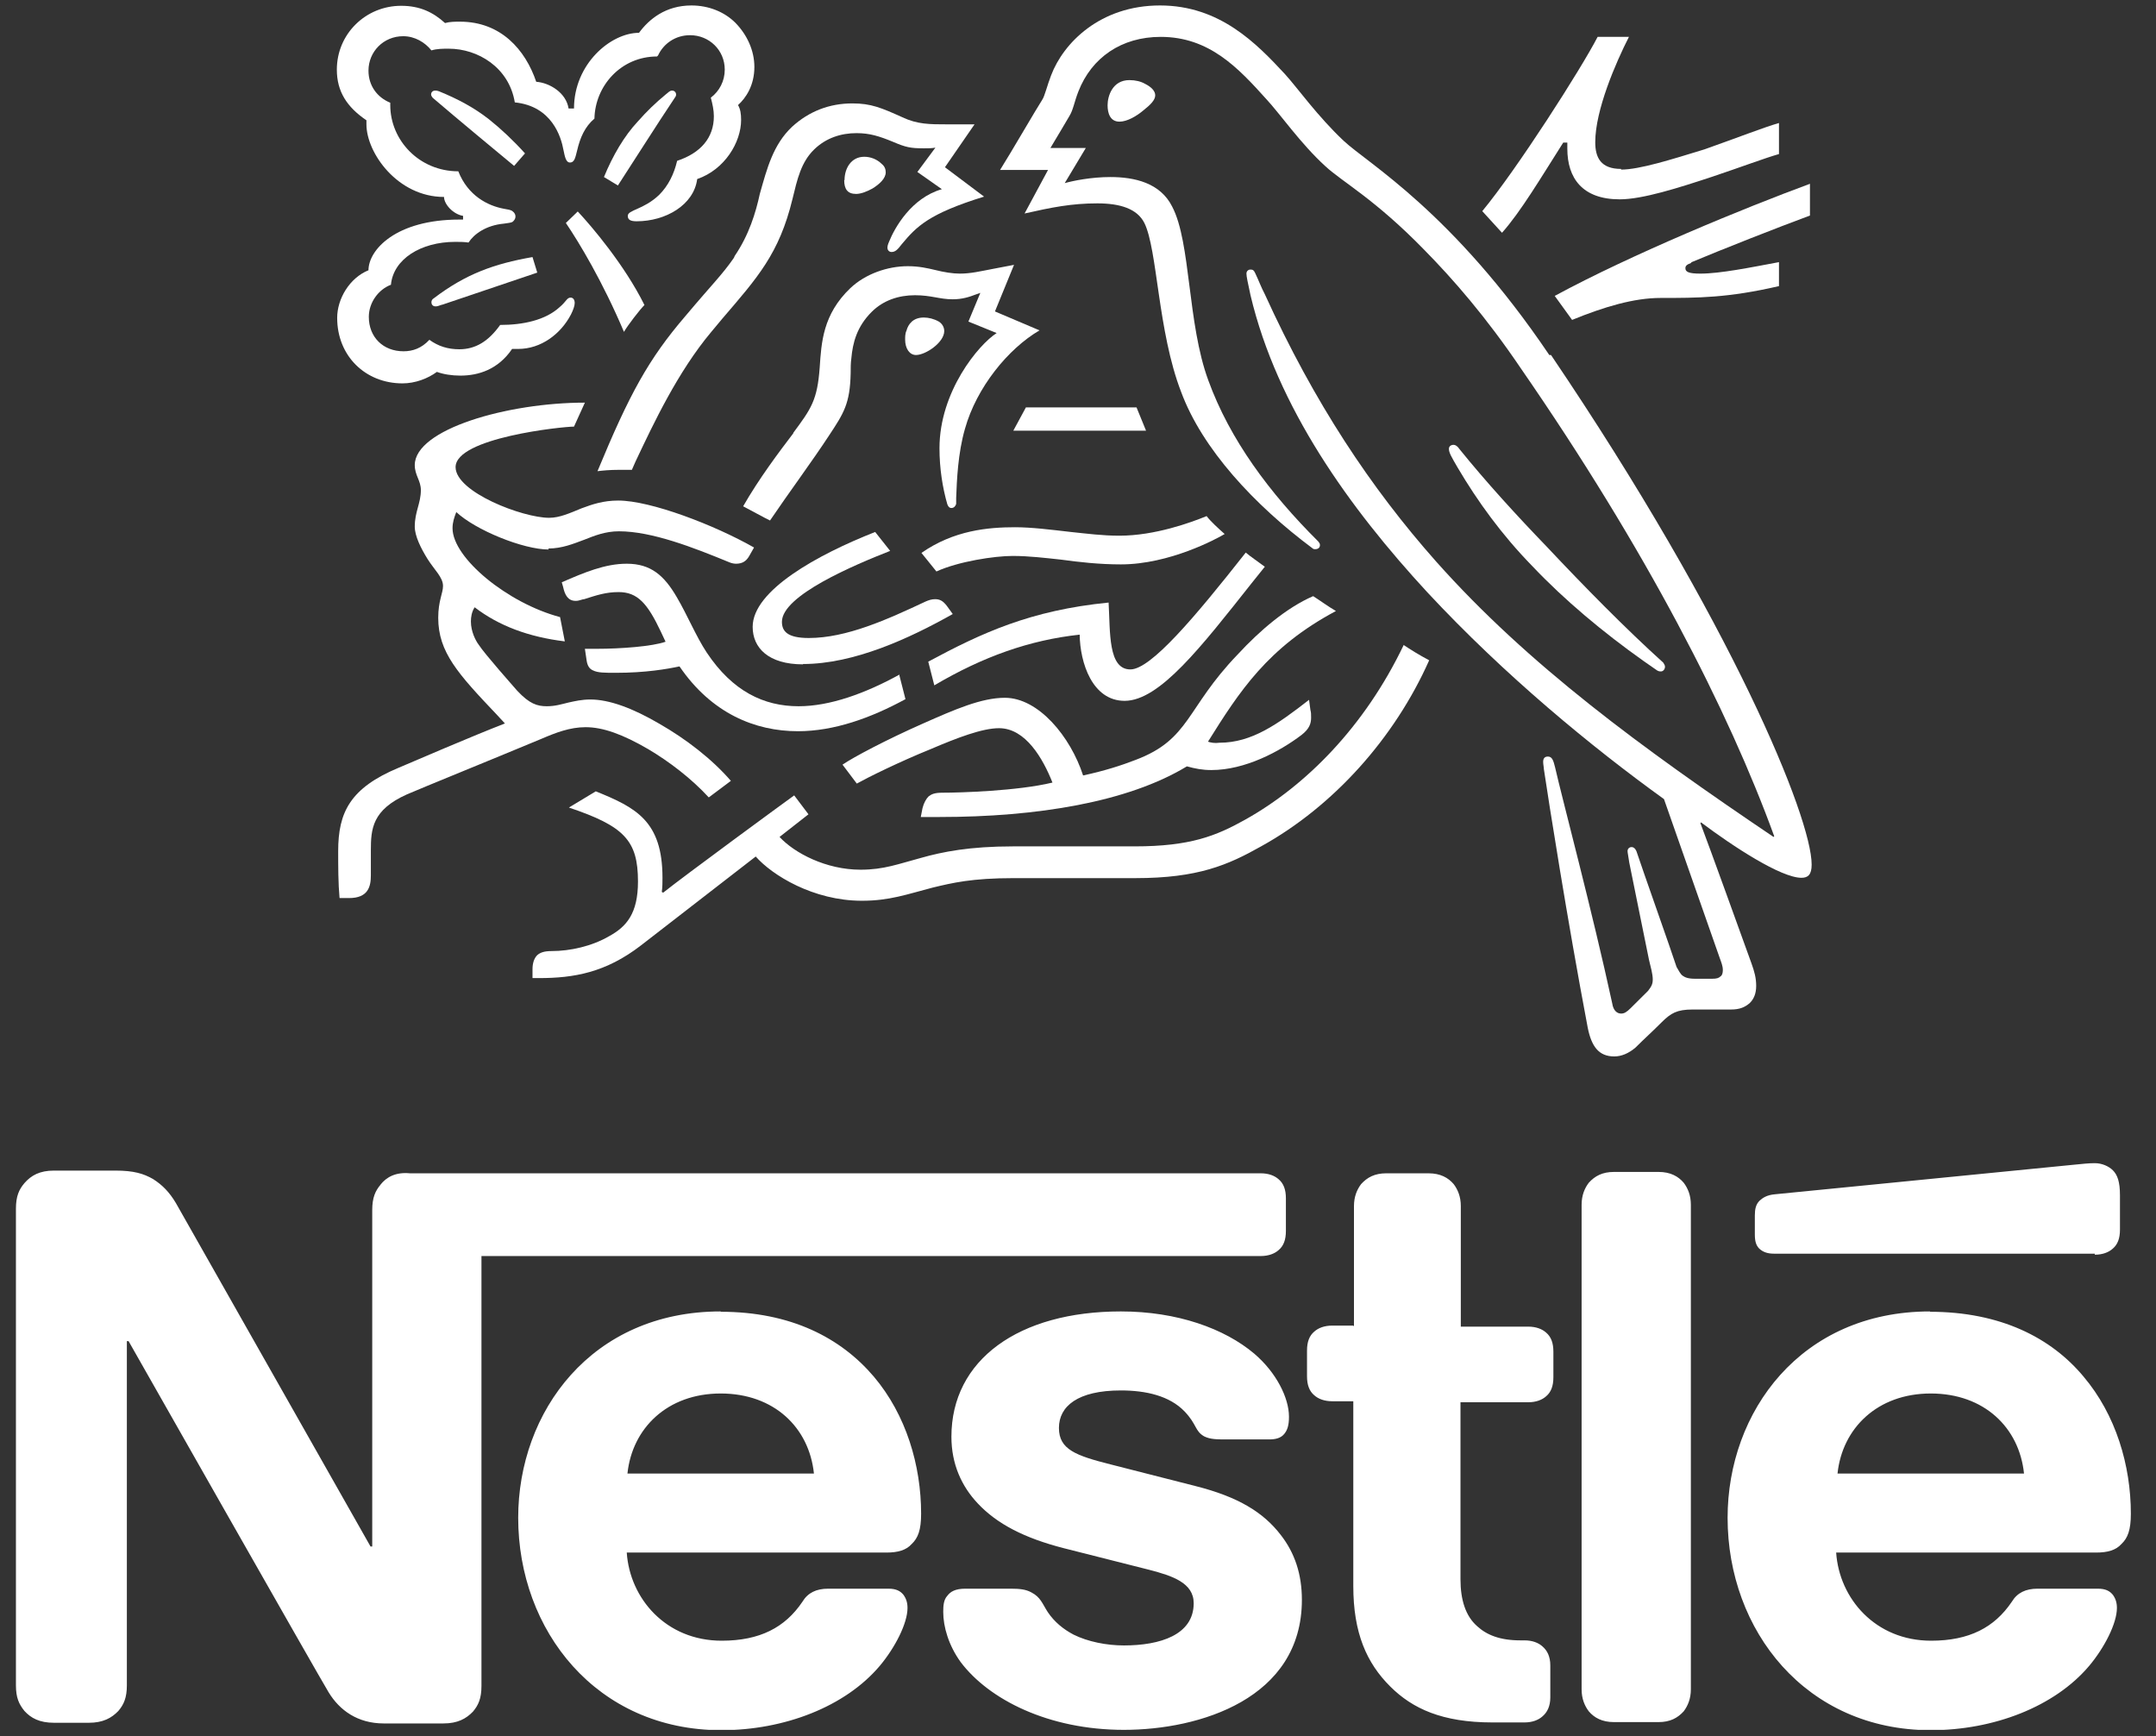
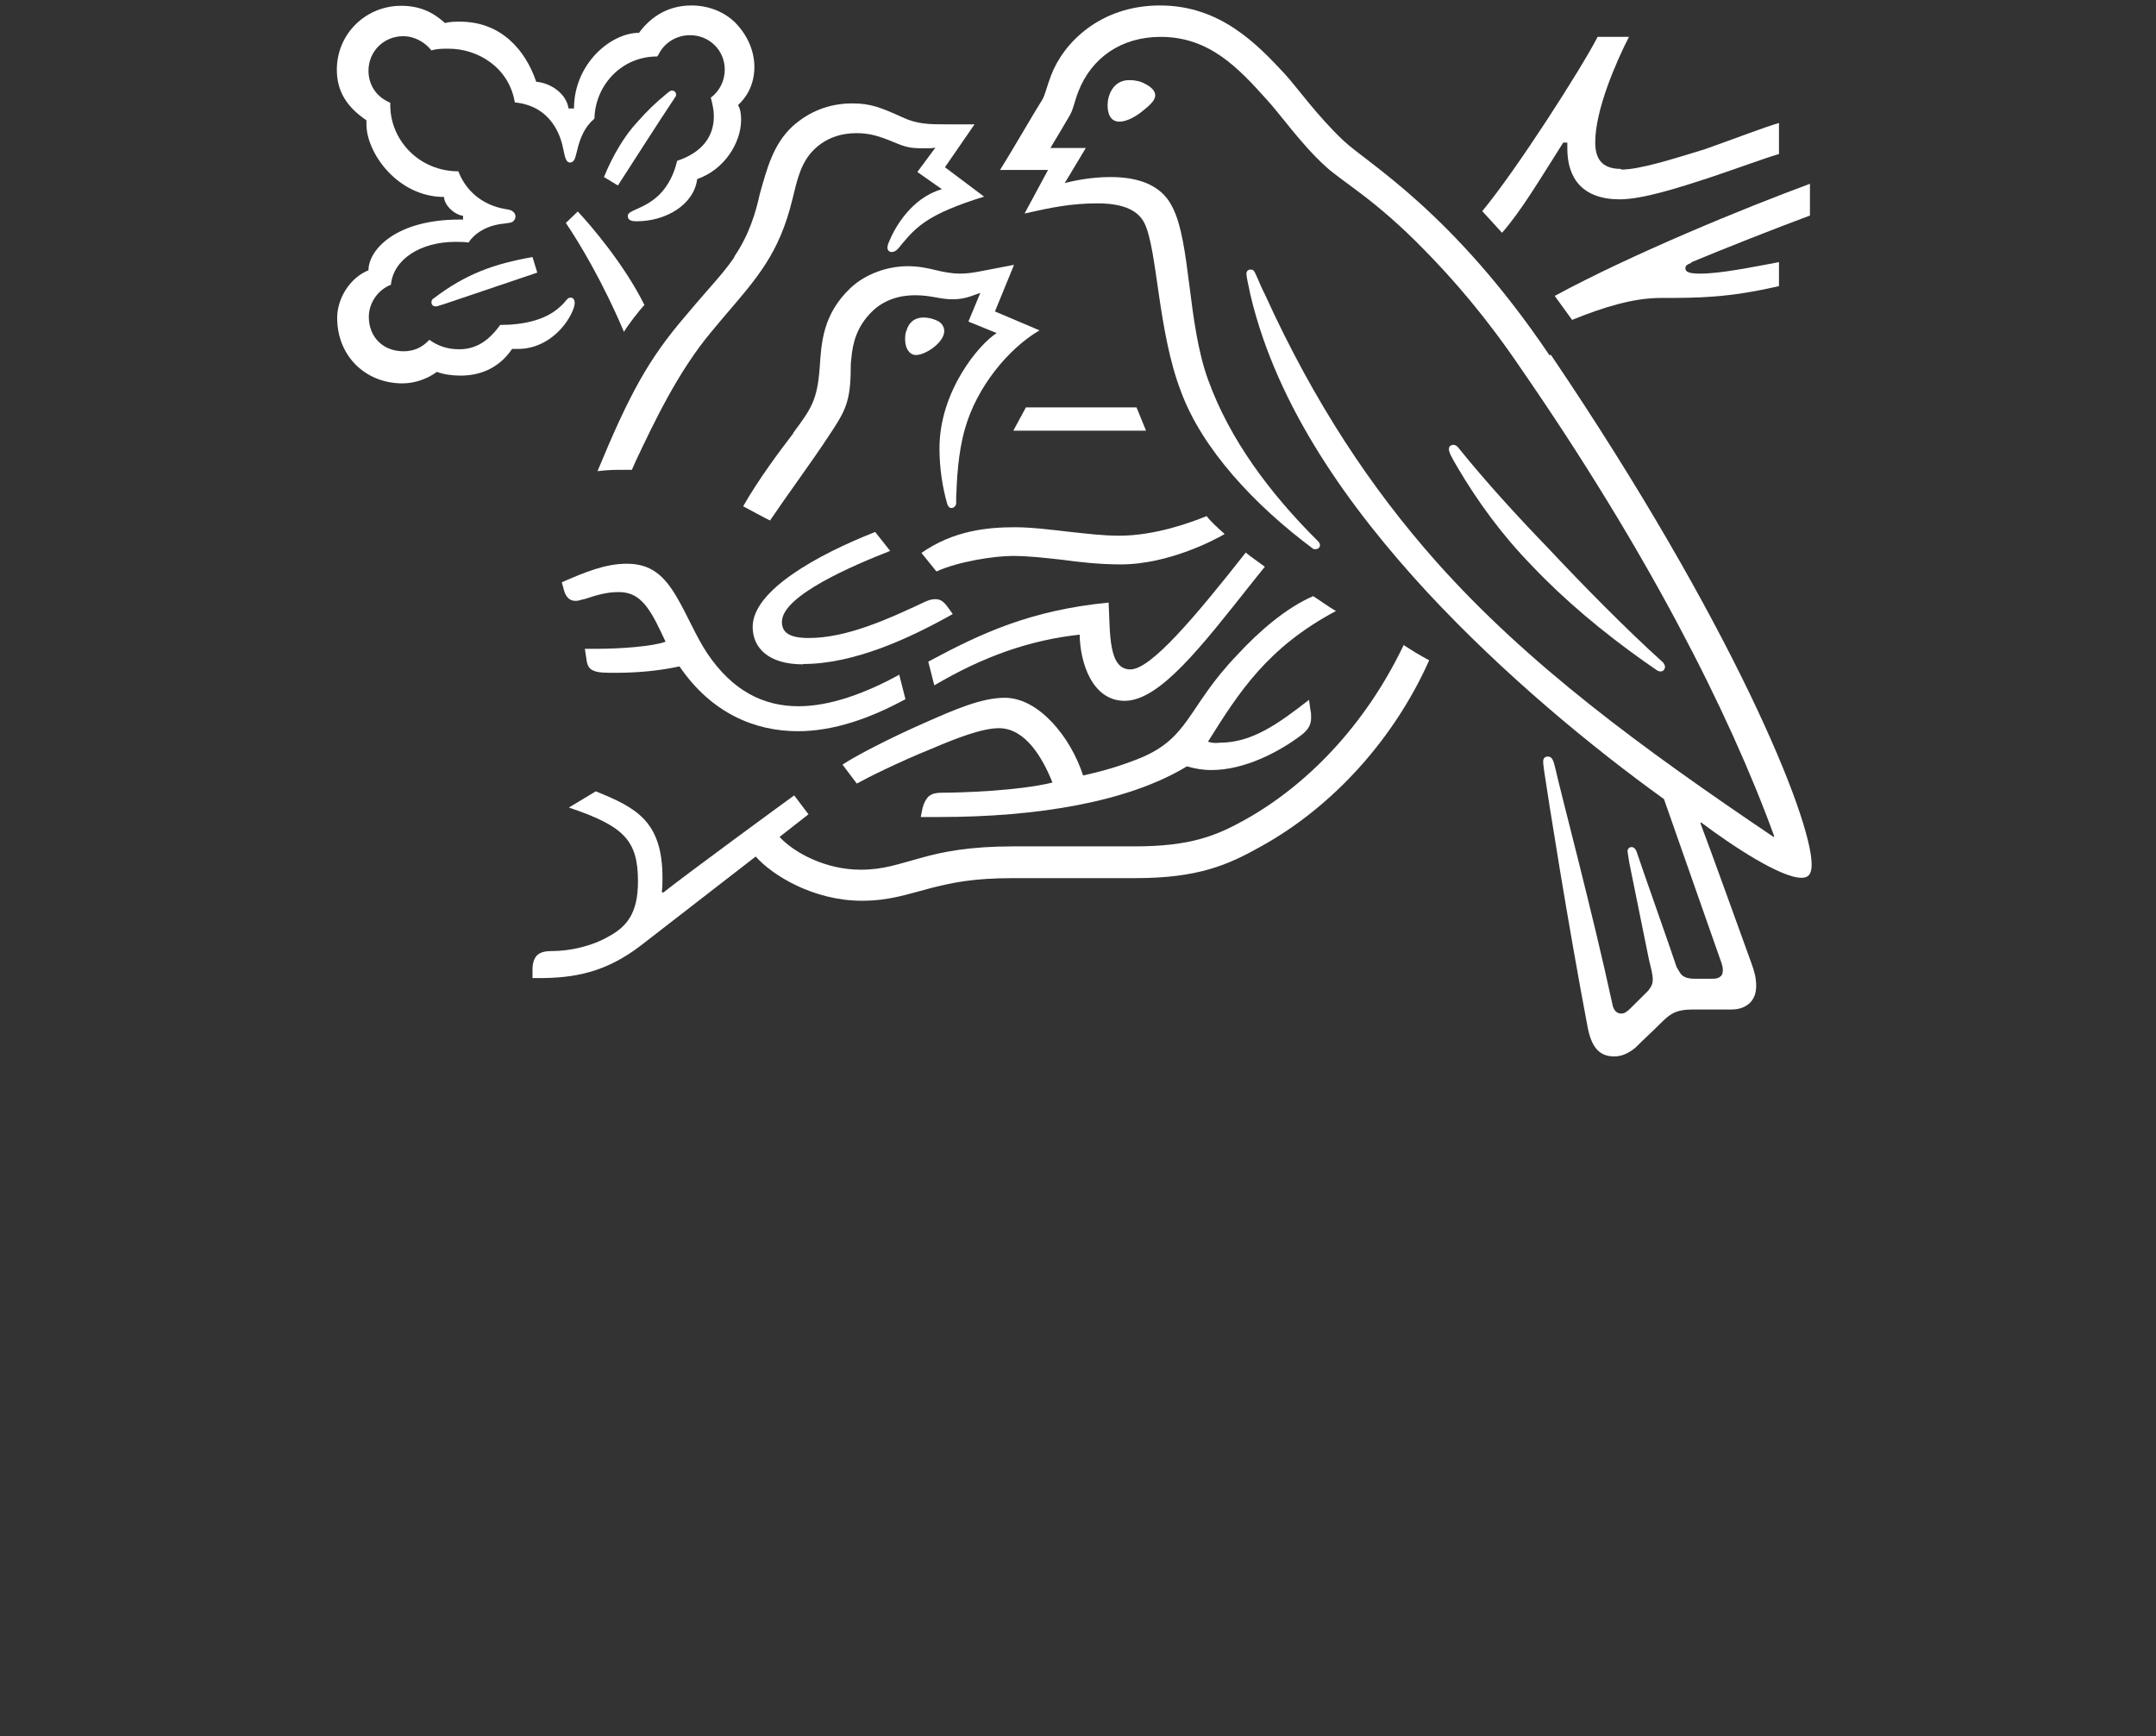
<svg xmlns="http://www.w3.org/2000/svg" width="77" height="62" viewBox="0 0 77 62" fill="none">
  <rect x="0" y="0" width="77" height="62" fill="#333333" stroke="none" />
  <g clip-path="url(#clip0_1_54)">
-     <path d="M13.598 42.302C13.403 42.531 13.294 42.772 13.294 43.218V55.232H13.233C13.233 55.232 6.597 43.52 6.281 42.965C6.05 42.579 5.807 42.326 5.467 42.109C5.127 41.916 4.786 41.807 4.118 41.807H1.93C1.42 41.807 1.116 41.976 0.873 42.254C0.678 42.483 0.569 42.724 0.569 43.17V60.189C0.569 60.635 0.678 60.864 0.873 61.106C1.104 61.359 1.408 61.528 1.93 61.528H3.17C3.68 61.528 3.984 61.359 4.227 61.106C4.422 60.876 4.531 60.635 4.531 60.189V47.898H4.592C4.592 47.898 11.459 59.996 11.738 60.442C12.127 61.081 12.771 61.552 13.707 61.552H15.834C16.344 61.552 16.648 61.383 16.891 61.13C17.085 60.901 17.195 60.659 17.195 60.213V44.859H45.026C45.306 44.859 45.524 44.774 45.67 44.642C45.84 44.497 45.925 44.28 45.925 43.966V42.796C45.925 42.483 45.84 42.266 45.67 42.121C45.524 41.988 45.306 41.904 45.026 41.904H14.643C14.132 41.855 13.804 42.036 13.585 42.314M25.739 46.837C21.12 46.837 18.507 50.419 18.507 54.206C18.507 58.235 21.303 61.793 25.763 61.793C27.999 61.793 30.187 60.961 31.426 59.489C31.961 58.85 32.411 57.982 32.411 57.427C32.411 57.234 32.362 57.089 32.265 56.956C32.156 56.824 32.01 56.739 31.73 56.739H29.579C29.154 56.739 28.85 56.884 28.655 57.21C28.036 58.126 27.136 58.597 25.775 58.597C23.782 58.597 22.494 57.089 22.384 55.449H31.657C32.071 55.449 32.362 55.364 32.557 55.147C32.788 54.93 32.897 54.641 32.897 54.062C32.897 52.337 32.362 50.528 31.208 49.165C30.029 47.778 28.242 46.849 25.739 46.849M40.031 46.837C36.385 46.837 33.979 48.562 33.979 51.312C33.979 52.289 34.343 53.085 34.926 53.7C35.607 54.424 36.579 54.93 37.989 55.292L41.04 56.064C41.878 56.281 42.632 56.534 42.632 57.258C42.632 58.392 41.429 58.766 40.14 58.766C39.52 58.766 38.852 58.633 38.342 58.38C37.977 58.187 37.661 57.933 37.418 57.572C37.224 57.27 37.163 57.041 36.835 56.872C36.64 56.764 36.421 56.739 36.105 56.739H34.477C34.112 56.739 33.942 56.848 33.833 56.993C33.699 57.137 33.687 57.355 33.687 57.572C33.687 58.102 33.881 58.766 34.307 59.357C35.315 60.696 37.442 61.781 40.14 61.781C42.838 61.781 46.496 60.671 46.496 57.137C46.496 56.221 46.241 55.461 45.743 54.822C45.123 54.014 44.224 53.459 42.693 53.073L39.666 52.301C38.427 51.987 37.819 51.77 37.819 50.998C37.819 50.226 38.487 49.659 40.031 49.659C40.93 49.659 41.769 49.852 42.304 50.407C42.753 50.877 42.668 51.107 43.008 51.3C43.227 51.408 43.458 51.408 43.823 51.408H45.33C45.561 51.408 45.743 51.36 45.864 51.215C45.974 51.083 46.035 50.914 46.035 50.6C46.035 49.925 45.585 49.02 44.795 48.345C43.738 47.452 42.048 46.837 40.031 46.837ZM48.332 47.343H47.578C47.299 47.343 47.08 47.428 46.934 47.561C46.764 47.705 46.679 47.922 46.679 48.236V49.153C46.679 49.466 46.764 49.683 46.934 49.828C47.08 49.961 47.299 50.045 47.578 50.045H48.332V56.643C48.332 58.319 48.806 59.393 49.656 60.237C50.446 61.021 51.504 61.516 53.302 61.516H54.445C54.724 61.516 54.943 61.431 55.089 61.299C55.259 61.154 55.368 60.937 55.368 60.623V59.477C55.368 59.164 55.259 58.947 55.089 58.802C54.943 58.669 54.724 58.585 54.445 58.585H54.299C53.57 58.585 53.096 58.392 52.755 58.078C52.342 57.716 52.16 57.137 52.16 56.402V50.081H54.578C54.858 50.081 55.077 49.997 55.223 49.864C55.393 49.72 55.478 49.502 55.478 49.189V48.272C55.478 47.959 55.393 47.742 55.223 47.597C55.077 47.464 54.858 47.38 54.578 47.38H52.172V43.074C52.172 42.736 52.063 42.483 51.917 42.29C51.722 42.061 51.443 41.904 51.017 41.904H49.511C49.097 41.904 48.83 42.048 48.611 42.29C48.465 42.483 48.356 42.736 48.356 43.074V47.356H48.332V47.343ZM56.486 60.334C56.486 60.671 56.596 60.925 56.742 61.118C56.936 61.347 57.216 61.504 57.641 61.504H59.233C59.646 61.504 59.914 61.359 60.133 61.118C60.278 60.925 60.388 60.671 60.388 60.334V43.026C60.388 42.688 60.278 42.434 60.133 42.242C59.938 42.012 59.659 41.855 59.233 41.855H57.641C57.228 41.855 56.961 42 56.742 42.242C56.596 42.434 56.486 42.688 56.486 43.026V60.334ZM22.409 52.626C22.579 51.01 23.831 49.768 25.739 49.768C27.647 49.768 28.898 50.986 29.069 52.626H22.421H22.409ZM74.814 44.811C75.093 44.811 75.312 44.726 75.458 44.593C75.628 44.449 75.713 44.232 75.713 43.918V42.688C75.713 42.217 75.628 41.964 75.458 41.795C75.312 41.651 75.069 41.542 74.814 41.542C74.595 41.542 74.388 41.566 74.024 41.602L63.402 42.652C63.098 42.676 62.952 42.784 62.843 42.881C62.709 43.013 62.673 43.182 62.673 43.411V44.087C62.673 44.34 62.721 44.473 62.818 44.581C62.952 44.714 63.122 44.774 63.353 44.774H74.814V44.823V44.811ZM68.931 46.837C64.313 46.837 61.7 50.419 61.7 54.206C61.7 58.235 64.496 61.793 68.956 61.793C71.192 61.793 73.38 60.961 74.619 59.489C75.154 58.85 75.604 57.982 75.604 57.427C75.604 57.234 75.555 57.089 75.458 56.956C75.349 56.824 75.203 56.739 74.923 56.739H72.772C72.347 56.739 72.043 56.884 71.848 57.21C71.228 58.126 70.329 58.597 68.968 58.597C66.975 58.597 65.687 57.089 65.577 55.449H74.862C75.276 55.449 75.567 55.364 75.762 55.147C75.993 54.93 76.102 54.641 76.102 54.062C76.102 52.337 75.567 50.528 74.413 49.165C73.258 47.778 71.447 46.849 68.919 46.849M65.626 52.626C65.796 51.01 67.048 49.768 68.956 49.768C70.864 49.768 72.116 50.986 72.286 52.626H65.638H65.626Z" fill="white" />
    <path d="M55.332 12.679C51.88 7.565 48.854 5.84 47.991 5.032C47.043 4.139 46.339 3.138 45.889 2.644C44.88 1.558 43.568 0.195 41.429 0.195C39.29 0.195 37.977 1.534 37.539 2.692C37.406 3.03 37.309 3.44 37.224 3.561C37.005 3.898 36.105 5.454 35.717 6.069H37.43L36.592 7.625C37.552 7.408 38.269 7.263 39.192 7.263C40.007 7.263 40.614 7.456 40.87 7.963C41.343 8.916 41.343 11.823 42.182 13.994C42.936 16.032 44.795 18.034 46.885 19.59C46.91 19.614 46.946 19.614 46.971 19.614C47.08 19.614 47.141 19.554 47.141 19.47C47.141 19.409 47.116 19.385 47.08 19.337C45.342 17.612 43.92 15.694 43.154 13.584C42.401 11.545 42.535 8.662 41.866 7.384C41.441 6.528 40.517 6.323 39.654 6.323C38.974 6.323 38.33 6.455 38.026 6.54L38.779 5.285H37.515C37.795 4.815 38.05 4.393 38.196 4.139C38.33 3.922 38.366 3.645 38.512 3.271C38.986 2.053 40.055 1.317 41.453 1.317C43.191 1.317 44.224 2.427 45.233 3.548C45.706 4.055 46.46 5.141 47.335 5.937C47.931 6.491 49.097 7.107 50.859 8.916C51.893 9.965 53.071 11.316 54.311 13.149C58.796 19.638 61.737 25.392 63.365 29.866L63.341 29.891C58.638 26.718 54.566 23.739 51.285 20.049C48.964 17.431 46.934 14.38 45.172 10.508C45.038 10.255 44.953 10.013 44.831 9.76C44.783 9.652 44.746 9.627 44.661 9.627C44.576 9.627 44.516 9.688 44.516 9.772C44.516 9.881 44.564 10.086 44.661 10.544C45.609 14.549 48.198 18.143 50.969 21.146C53.74 24.125 56.851 26.682 59.428 28.54L61.421 34.221C61.469 34.353 61.53 34.498 61.53 34.643C61.53 34.751 61.506 34.836 61.445 34.872C61.384 34.932 61.311 34.956 61.141 34.956H60.546C60.291 34.956 60.181 34.908 60.096 34.848C60.011 34.788 59.95 34.655 59.877 34.534C59.707 34.004 58.65 31.024 58.443 30.397C58.395 30.289 58.334 30.253 58.273 30.253C58.188 30.253 58.127 30.313 58.127 30.397C58.127 30.457 58.151 30.542 58.188 30.807C58.468 32.17 58.771 33.702 58.893 34.281C58.954 34.534 59.027 34.788 59.027 34.98C59.027 35.149 58.978 35.234 58.856 35.391L58.237 36.006C58.091 36.151 58.006 36.199 57.896 36.199C57.751 36.199 57.617 36.09 57.58 35.837C56.875 32.58 55.794 28.528 55.539 27.406C55.478 27.153 55.429 27.02 55.283 27.02C55.15 27.02 55.113 27.104 55.113 27.213C55.113 27.297 55.138 27.406 55.138 27.466C55.308 28.612 55.976 32.858 56.705 36.705C56.839 37.369 57.094 37.73 57.653 37.73C57.908 37.73 58.164 37.622 58.407 37.417C58.796 37.031 58.905 36.947 59.355 36.5C59.671 36.187 59.889 36.054 60.449 36.054H61.822C62.138 36.054 62.32 35.97 62.49 35.825C62.636 35.68 62.721 35.487 62.721 35.21C62.721 34.932 62.66 34.703 62.551 34.402C62.211 33.461 61.068 30.289 60.728 29.396L60.752 29.372C61.907 30.24 63.608 31.35 64.338 31.35C64.569 31.35 64.702 31.241 64.702 30.88C64.702 29.215 61.87 22.256 55.393 12.679" fill="white" />
    <path d="M23.502 1.98C23.697 1.558 24.122 1.257 24.645 1.257C25.325 1.257 25.884 1.787 25.884 2.487C25.884 2.897 25.69 3.259 25.386 3.488C25.447 3.717 25.495 3.934 25.495 4.152C25.495 4.923 25.022 5.466 24.183 5.744C24.074 6.214 23.867 6.636 23.539 6.962C22.98 7.493 22.421 7.493 22.421 7.71C22.421 7.842 22.506 7.903 22.737 7.903C23.77 7.903 24.779 7.324 24.9 6.395C25.884 6.057 26.468 5.08 26.468 4.284C26.468 4.067 26.444 3.898 26.358 3.753C26.638 3.5 26.942 3.054 26.942 2.391C26.942 1.812 26.687 1.245 26.261 0.811C25.872 0.425 25.313 0.195 24.693 0.195C23.77 0.195 23.174 0.69 22.822 1.172C21.813 1.172 20.5 2.282 20.5 3.874H20.306C20.221 3.319 19.638 2.957 19.151 2.921C18.763 1.775 17.888 0.774 16.429 0.774C16.259 0.774 16.065 0.774 15.894 0.823C15.469 0.437 14.995 0.207 14.327 0.207C13.063 0.207 12.03 1.209 12.03 2.487C12.03 3.271 12.394 3.826 13.087 4.296V4.441C13.087 5.466 14.205 7.034 15.858 7.034C15.858 7.287 16.174 7.649 16.538 7.71V7.842H16.405C14.132 7.842 13.16 8.928 13.16 9.652C12.479 9.929 12.042 10.677 12.042 11.352C12.042 12.715 13.05 13.692 14.375 13.692C14.825 13.692 15.275 13.523 15.603 13.282C15.834 13.367 16.137 13.415 16.441 13.415C17.085 13.415 17.79 13.198 18.289 12.462H18.507C19.322 12.462 20.026 11.931 20.391 11.232C20.476 11.063 20.525 10.918 20.525 10.822C20.525 10.713 20.476 10.629 20.379 10.629C20.245 10.629 20.233 10.761 19.99 10.966C19.48 11.437 18.677 11.605 17.863 11.605C17.45 12.184 16.988 12.474 16.405 12.474C15.992 12.474 15.651 12.365 15.335 12.136C15.056 12.438 14.74 12.546 14.412 12.546C13.682 12.546 13.172 12.04 13.172 11.316C13.172 10.809 13.512 10.339 13.962 10.17C14.047 9.254 15.031 8.638 16.259 8.638C16.405 8.638 16.575 8.638 16.733 8.662C16.927 8.361 17.353 8.047 17.997 7.987C18.131 7.963 18.228 7.963 18.301 7.927C18.361 7.878 18.41 7.818 18.41 7.734C18.41 7.673 18.386 7.601 18.301 7.541C18.24 7.493 18.131 7.48 17.997 7.456C17.414 7.348 16.709 6.986 16.368 6.118C14.971 6.118 13.938 5.008 13.938 3.753V3.669C13.464 3.476 13.16 3.054 13.16 2.523C13.16 1.848 13.695 1.293 14.4 1.293C14.813 1.293 15.177 1.51 15.408 1.8C15.603 1.739 15.822 1.739 16.028 1.739C17.061 1.739 18.179 2.403 18.386 3.657C19.711 3.79 20.039 4.887 20.124 5.358C20.172 5.587 20.209 5.804 20.355 5.804C20.525 5.804 20.549 5.611 20.61 5.382C20.719 4.911 20.889 4.525 21.23 4.236C21.254 3.066 22.178 2.017 23.466 2.017" fill="white" />
    <path d="M26.213 9.205C25.787 9.82 25.459 10.122 24.475 11.292C23.162 12.824 22.482 14.066 21.339 16.828C21.534 16.804 21.789 16.78 22.093 16.78H22.567L22.7 16.478C23.344 15.115 24.207 13.282 25.398 11.859L25.811 11.364C27.051 9.917 27.829 9.061 28.303 7.107C28.473 6.407 28.607 5.792 29.081 5.334C29.506 4.923 30.041 4.755 30.588 4.755C31.062 4.755 31.402 4.863 31.9 5.068C32.35 5.261 32.52 5.297 32.994 5.297C33.164 5.297 33.274 5.297 33.407 5.273L32.763 6.142L33.638 6.757C32.544 7.07 31.949 8.144 31.755 8.626C31.706 8.735 31.694 8.795 31.694 8.855C31.694 8.916 31.742 9 31.84 9C31.973 9 32.058 8.916 32.204 8.723C32.739 8.084 33.164 7.637 35.145 7.022L33.748 5.973L34.805 4.441H33.821C33.201 4.441 32.763 4.441 32.228 4.188C31.475 3.85 31.11 3.693 30.442 3.693C29.628 3.693 28.898 3.971 28.291 4.525C27.61 5.165 27.392 6.021 27.136 6.926C26.99 7.601 26.747 8.397 26.237 9.145" fill="white" />
    <path d="M28.339 15.465C27.805 16.165 27.1 17.105 26.541 18.082C26.711 18.167 27.294 18.493 27.501 18.589C28.145 17.636 29.02 16.454 29.603 15.562C30.138 14.754 30.357 14.416 30.381 13.33C30.381 13.137 30.381 12.968 30.405 12.8C30.454 12.245 30.6 11.666 31.135 11.135C31.548 10.725 32.095 10.544 32.678 10.544C33.261 10.544 33.553 10.689 34.027 10.689C34.367 10.689 34.623 10.604 34.841 10.52L35.012 10.46L34.586 11.485L35.595 11.895C34.951 12.305 33.553 13.982 33.553 16.008C33.553 16.732 33.663 17.419 33.833 18.01C33.857 18.07 33.894 18.143 33.978 18.143C34.064 18.143 34.124 18.082 34.149 17.998V17.781C34.173 17.166 34.209 16.189 34.465 15.308C34.878 13.837 36.008 12.45 37.126 11.799L35.534 11.123L36.215 9.459L35.461 9.603C35.012 9.688 34.671 9.772 34.282 9.772C34.027 9.772 33.723 9.724 33.383 9.639C33.128 9.579 32.824 9.507 32.423 9.507C31.694 9.507 30.904 9.784 30.369 10.291C29.385 11.232 29.336 12.233 29.275 13.125C29.19 14.295 28.971 14.597 28.327 15.465" fill="white" />
    <path d="M52.111 16.02C52.05 15.935 51.978 15.887 51.917 15.887C51.807 15.887 51.747 15.948 51.747 16.032C51.747 16.165 51.832 16.309 52.063 16.707C52.768 17.901 53.63 19.096 54.724 20.217C55.879 21.436 57.252 22.581 58.698 23.607L59.148 23.92C59.209 23.968 59.258 23.98 59.318 23.98C59.403 23.98 59.464 23.896 59.464 23.812C59.464 23.763 59.44 23.727 59.403 23.667C58.054 22.449 56.596 20.965 55.235 19.518C54.165 18.408 53.071 17.214 52.099 16.008" fill="white" />
    <path d="M22.287 11.847C22.421 11.617 22.846 11.063 23.016 10.894C22.311 9.471 21.133 8.084 20.634 7.553L20.209 7.963C20.683 8.662 21.521 10.05 22.287 11.859" fill="white" />
-     <path d="M15.505 3.536C15.42 3.476 15.396 3.404 15.396 3.368C15.396 3.307 15.445 3.235 15.542 3.235C15.591 3.235 15.603 3.235 15.676 3.259C16.356 3.536 16.94 3.85 17.462 4.26C17.887 4.598 18.325 5.008 18.75 5.478L18.361 5.925C17.863 5.514 16.308 4.224 15.505 3.536Z" fill="white" />
    <path d="M22.068 6.624L21.57 6.323C21.886 5.551 22.299 4.851 22.773 4.345C23.113 3.959 23.417 3.669 23.782 3.368C23.867 3.307 23.916 3.235 24.001 3.235C24.086 3.235 24.146 3.295 24.146 3.38C24.146 3.428 24.122 3.464 24.086 3.512C23.502 4.381 22.409 6.105 22.068 6.624Z" fill="white" />
    <path d="M15.785 10.882C15.651 10.93 15.615 10.942 15.554 10.942C15.445 10.942 15.408 10.858 15.408 10.797C15.408 10.737 15.433 10.689 15.493 10.653C16.636 9.784 17.645 9.422 19.018 9.181L19.188 9.736L15.797 10.882H15.785Z" fill="white" />
    <path d="M39.557 3.753C39.557 3.44 39.727 2.861 40.335 2.861C40.553 2.861 40.748 2.909 40.894 2.994C41.113 3.102 41.258 3.247 41.258 3.404C41.258 3.573 41.088 3.741 40.845 3.934C40.59 4.152 40.25 4.345 39.982 4.345C39.642 4.345 39.557 4.031 39.557 3.766" fill="white" />
-     <path d="M30.162 6.431C30.162 6.021 30.393 5.599 30.867 5.599C31.086 5.599 31.317 5.683 31.487 5.852C31.596 5.937 31.633 6.045 31.633 6.154C31.633 6.371 31.414 6.576 31.159 6.733C30.965 6.841 30.746 6.926 30.576 6.926C30.272 6.926 30.15 6.757 30.15 6.431" fill="white" />
    <path d="M32.326 12.124C32.326 12.04 32.326 11.907 32.374 11.81C32.435 11.581 32.605 11.34 32.994 11.34C33.164 11.34 33.359 11.388 33.529 11.485C33.663 11.569 33.723 11.702 33.723 11.823C33.723 12.233 33.055 12.679 32.715 12.679C32.484 12.679 32.326 12.45 32.326 12.124Z" fill="white" />
    <path d="M28.68 23.727C27.44 23.727 26.881 23.136 26.881 22.388C26.881 21.086 29.202 19.807 31.256 18.999L31.791 19.675C30.503 20.181 27.926 21.267 27.926 22.207C27.926 22.545 28.121 22.786 28.886 22.786C30.235 22.786 31.694 22.123 33.055 21.484C33.164 21.436 33.274 21.399 33.395 21.399C33.565 21.399 33.675 21.46 33.808 21.628L34.027 21.93C32.484 22.799 30.503 23.715 28.68 23.715" fill="white" />
    <path d="M32.131 24.089C30.904 24.765 29.64 25.223 28.522 25.223C27.282 25.223 26.164 24.692 25.24 23.305C24.851 22.714 24.56 21.99 24.171 21.327C23.721 20.555 23.247 20.133 22.384 20.133C21.607 20.133 20.865 20.447 20.063 20.796L20.112 20.965C20.172 21.243 20.282 21.46 20.561 21.46C20.695 21.46 20.792 21.399 20.865 21.399C21.315 21.255 21.643 21.146 22.093 21.146C22.773 21.146 23.126 21.556 23.6 22.557L23.77 22.919C23.296 23.088 22.166 23.172 21.303 23.172H20.889L20.95 23.582C20.974 23.751 21.035 23.884 21.181 23.944C21.351 24.029 21.594 24.029 21.995 24.029C23.053 24.029 23.818 23.896 24.268 23.8C25.41 25.476 26.966 26.115 28.497 26.115C29.786 26.115 31.098 25.645 32.338 24.97L32.119 24.113L32.131 24.089Z" fill="white" />
    <path d="M33.371 24.487L33.152 23.631C35.06 22.605 36.798 21.797 39.593 21.52C39.654 22.581 39.569 23.908 40.371 23.908C41.1 23.908 42.668 22.051 44.491 19.735C44.661 19.88 44.916 20.049 45.172 20.241L44.698 20.832C42.911 23.088 41.416 25.03 40.165 25.03C39.01 25.03 38.572 23.667 38.56 22.666C36.774 22.859 35.109 23.45 33.371 24.475" fill="white" />
    <path d="M57.896 6.033C57.167 6.033 56.973 5.623 56.973 5.08C56.973 3.934 57.702 2.246 58.176 1.317H57.058C56.474 2.451 54.177 6.045 52.938 7.541L53.643 8.313C54.311 7.565 55.04 6.335 55.83 5.092H55.976V5.309C55.976 6.359 56.511 7.119 57.848 7.119C58.662 7.119 59.95 6.709 61.153 6.311C62.162 5.973 63.062 5.635 63.535 5.502V4.393C63.025 4.537 61.968 4.948 60.874 5.334C59.695 5.695 58.553 6.057 57.896 6.057" fill="white" />
    <path d="M60.388 9.374C61.506 8.904 63.499 8.12 64.641 7.698V6.564C62.32 7.42 58.285 9.073 55.526 10.568C55.587 10.653 56.085 11.34 56.146 11.425C57.301 10.954 58.358 10.641 59.306 10.641C60.631 10.641 61.712 10.641 63.535 10.218V9.362C62.502 9.555 61.433 9.772 60.728 9.772C60.315 9.772 60.193 9.712 60.193 9.579C60.193 9.495 60.242 9.446 60.412 9.386" fill="white" />
    <path d="M36.19 15.381H40.93L40.59 14.549H36.64L36.19 15.381Z" fill="white" />
-     <path d="M19.577 19.59C20.075 19.59 20.476 19.421 20.865 19.277C21.23 19.132 21.619 18.975 22.105 18.975C23.284 18.975 24.766 19.554 26.055 20.085C26.115 20.109 26.2 20.133 26.285 20.133C26.504 20.133 26.65 20.049 26.759 19.855L26.93 19.554C25.508 18.746 23.235 17.877 22.08 17.877C21.546 17.877 21.157 18.01 20.768 18.155C20.355 18.324 19.99 18.493 19.613 18.493C18.665 18.493 16.271 17.576 16.271 16.683C16.271 15.634 20.087 15.236 20.5 15.236L20.889 14.38C18.118 14.38 14.813 15.332 14.813 16.611C14.813 16.973 15.031 17.166 15.031 17.503C15.031 17.974 14.813 18.276 14.813 18.806C14.813 19.144 15.031 19.578 15.262 19.952C15.518 20.362 15.822 20.615 15.822 20.929C15.822 21.182 15.651 21.46 15.651 22.063C15.651 23.293 16.356 24.065 17.754 25.536L18.033 25.838C16.879 26.284 14.752 27.201 14.242 27.418C12.504 28.142 12.078 29.01 12.078 30.397C12.078 30.928 12.078 31.543 12.127 32.074H12.467C13.148 32.074 13.245 31.664 13.245 31.266V30.373C13.245 29.601 13.294 28.926 14.533 28.371C15.031 28.154 17.499 27.153 19.322 26.393C19.856 26.164 20.355 25.971 20.914 25.971C21.534 25.971 22.238 26.224 23.15 26.755C23.903 27.201 24.693 27.804 25.313 28.479L26.103 27.888C25.423 27.104 24.499 26.393 23.551 25.85C22.603 25.295 21.764 24.982 21.084 24.982C20.78 24.982 20.525 25.042 20.306 25.09C20.051 25.151 19.832 25.223 19.528 25.223C19.188 25.223 18.908 25.138 18.471 24.668C18.325 24.499 17.316 23.365 17.098 23.028C16.988 22.883 16.818 22.557 16.818 22.195C16.818 22.051 16.842 21.858 16.952 21.689C17.815 22.352 18.884 22.75 20.172 22.907L20.002 22.039C18.131 21.544 16.162 19.928 16.162 18.866C16.162 18.649 16.223 18.48 16.296 18.288C16.976 18.927 18.677 19.626 19.601 19.626" fill="white" />
    <path d="M32.909 19.747C34.064 18.939 35.291 18.83 36.251 18.83C36.835 18.83 37.515 18.915 38.244 18.999C38.828 19.059 39.362 19.132 39.982 19.132C41.246 19.132 42.535 18.661 43.093 18.432C43.239 18.625 43.519 18.878 43.738 19.072C43.458 19.24 41.769 20.157 40.031 20.157C39.253 20.157 38.524 20.073 37.904 19.988C37.345 19.928 36.749 19.855 36.166 19.855C35.522 19.855 34.234 20.049 33.444 20.41L32.909 19.747Z" fill="white" />
    <path d="M50.13 23.04C48.733 25.959 46.63 28.069 44.467 29.276C43.434 29.854 42.51 30.228 40.517 30.228H36.178C34.635 30.228 33.663 30.421 32.897 30.638C32.083 30.855 31.572 31.061 30.734 31.061C29.506 31.061 28.376 30.47 27.841 29.891L28.874 29.082L28.364 28.407C28.06 28.624 24.438 31.278 23.685 31.881L23.636 31.857C23.66 31.664 23.66 31.519 23.66 31.35C23.66 29.324 22.712 28.841 21.278 28.262L20.318 28.841C22.287 29.505 22.785 30.011 22.785 31.483C22.785 32.629 22.372 33.099 21.752 33.437C21.133 33.798 20.355 33.967 19.698 33.967C19.419 33.967 19.285 34.028 19.188 34.112C19.079 34.221 19.018 34.389 19.018 34.619V34.932H19.249C20.488 34.932 21.631 34.739 22.895 33.762L26.99 30.59C27.574 31.254 29.044 32.17 30.782 32.17C31.767 32.17 32.386 31.941 33.31 31.7C34.015 31.531 34.708 31.362 36.203 31.362H40.553C42.79 31.362 43.859 30.892 45.038 30.228C47.615 28.805 49.802 26.369 51.042 23.582C50.677 23.39 50.373 23.197 50.118 23.028" fill="white" />
    <path d="M43.142 26.489C44.26 24.704 45.269 23.124 47.712 21.822C47.457 21.677 47.092 21.411 46.898 21.291C45.95 21.701 44.989 22.521 44.2 23.377C42.352 25.295 42.51 26.405 40.553 27.141C40.055 27.334 39.46 27.527 38.682 27.695C38.232 26.308 37.09 24.921 35.887 24.921C35.048 24.921 34.088 25.343 32.97 25.838C31.657 26.417 30.454 27.056 30.09 27.309L30.6 27.985C30.989 27.768 32.107 27.213 33.237 26.755C34.197 26.345 35.084 26.007 35.68 26.007C36.628 26.007 37.248 27.092 37.588 27.949C36.348 28.25 34.282 28.311 33.663 28.311C33.383 28.311 33.274 28.359 33.164 28.443C33.079 28.528 32.994 28.672 32.946 28.865L32.885 29.179H33.553C37.029 29.179 40.286 28.648 42.389 27.37C42.693 27.454 42.948 27.502 43.264 27.502C44.467 27.502 45.706 26.839 46.484 26.248C46.764 26.031 46.825 25.838 46.825 25.633C46.825 25.524 46.825 25.44 46.8 25.355L46.752 24.994C45.634 25.862 44.71 26.526 43.555 26.526C43.385 26.55 43.239 26.526 43.106 26.477" fill="white" />
  </g>
  <defs>
    <clipPath id="clip0_1_54">
      <rect width="75.545" height="61.586" fill="white" transform="translate(0.569 0.195)" />
    </clipPath>
  </defs>
</svg>